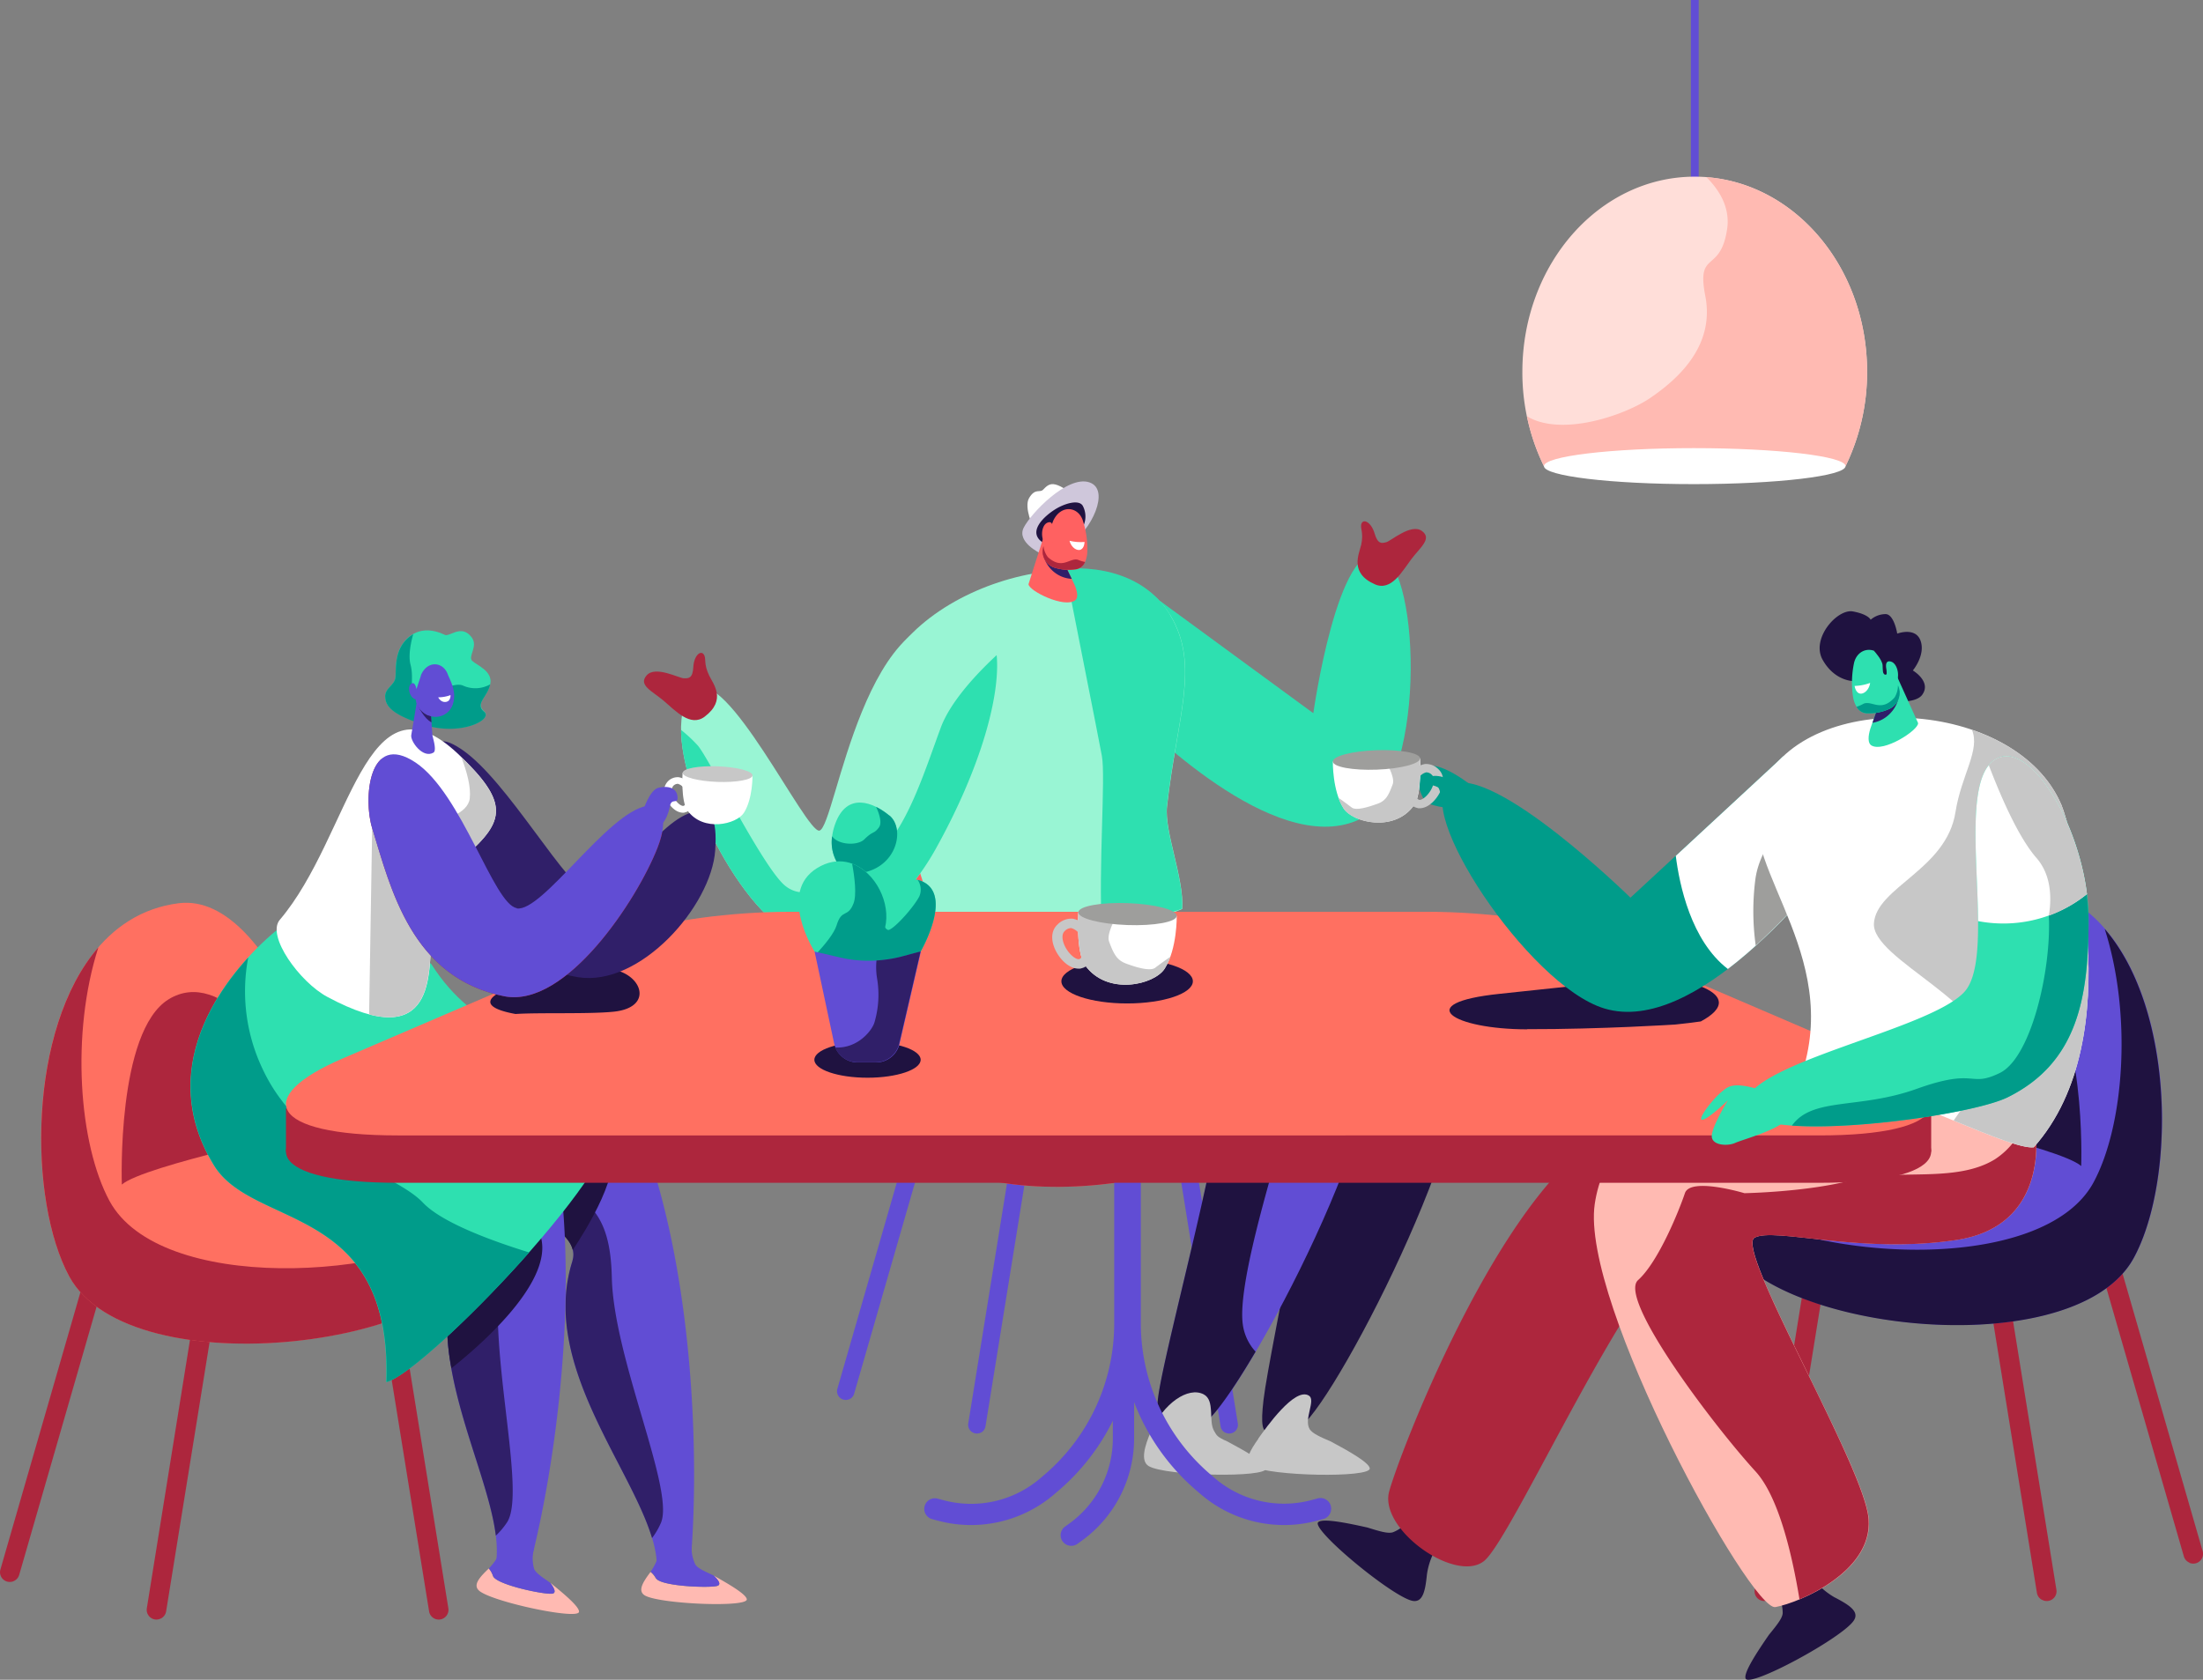
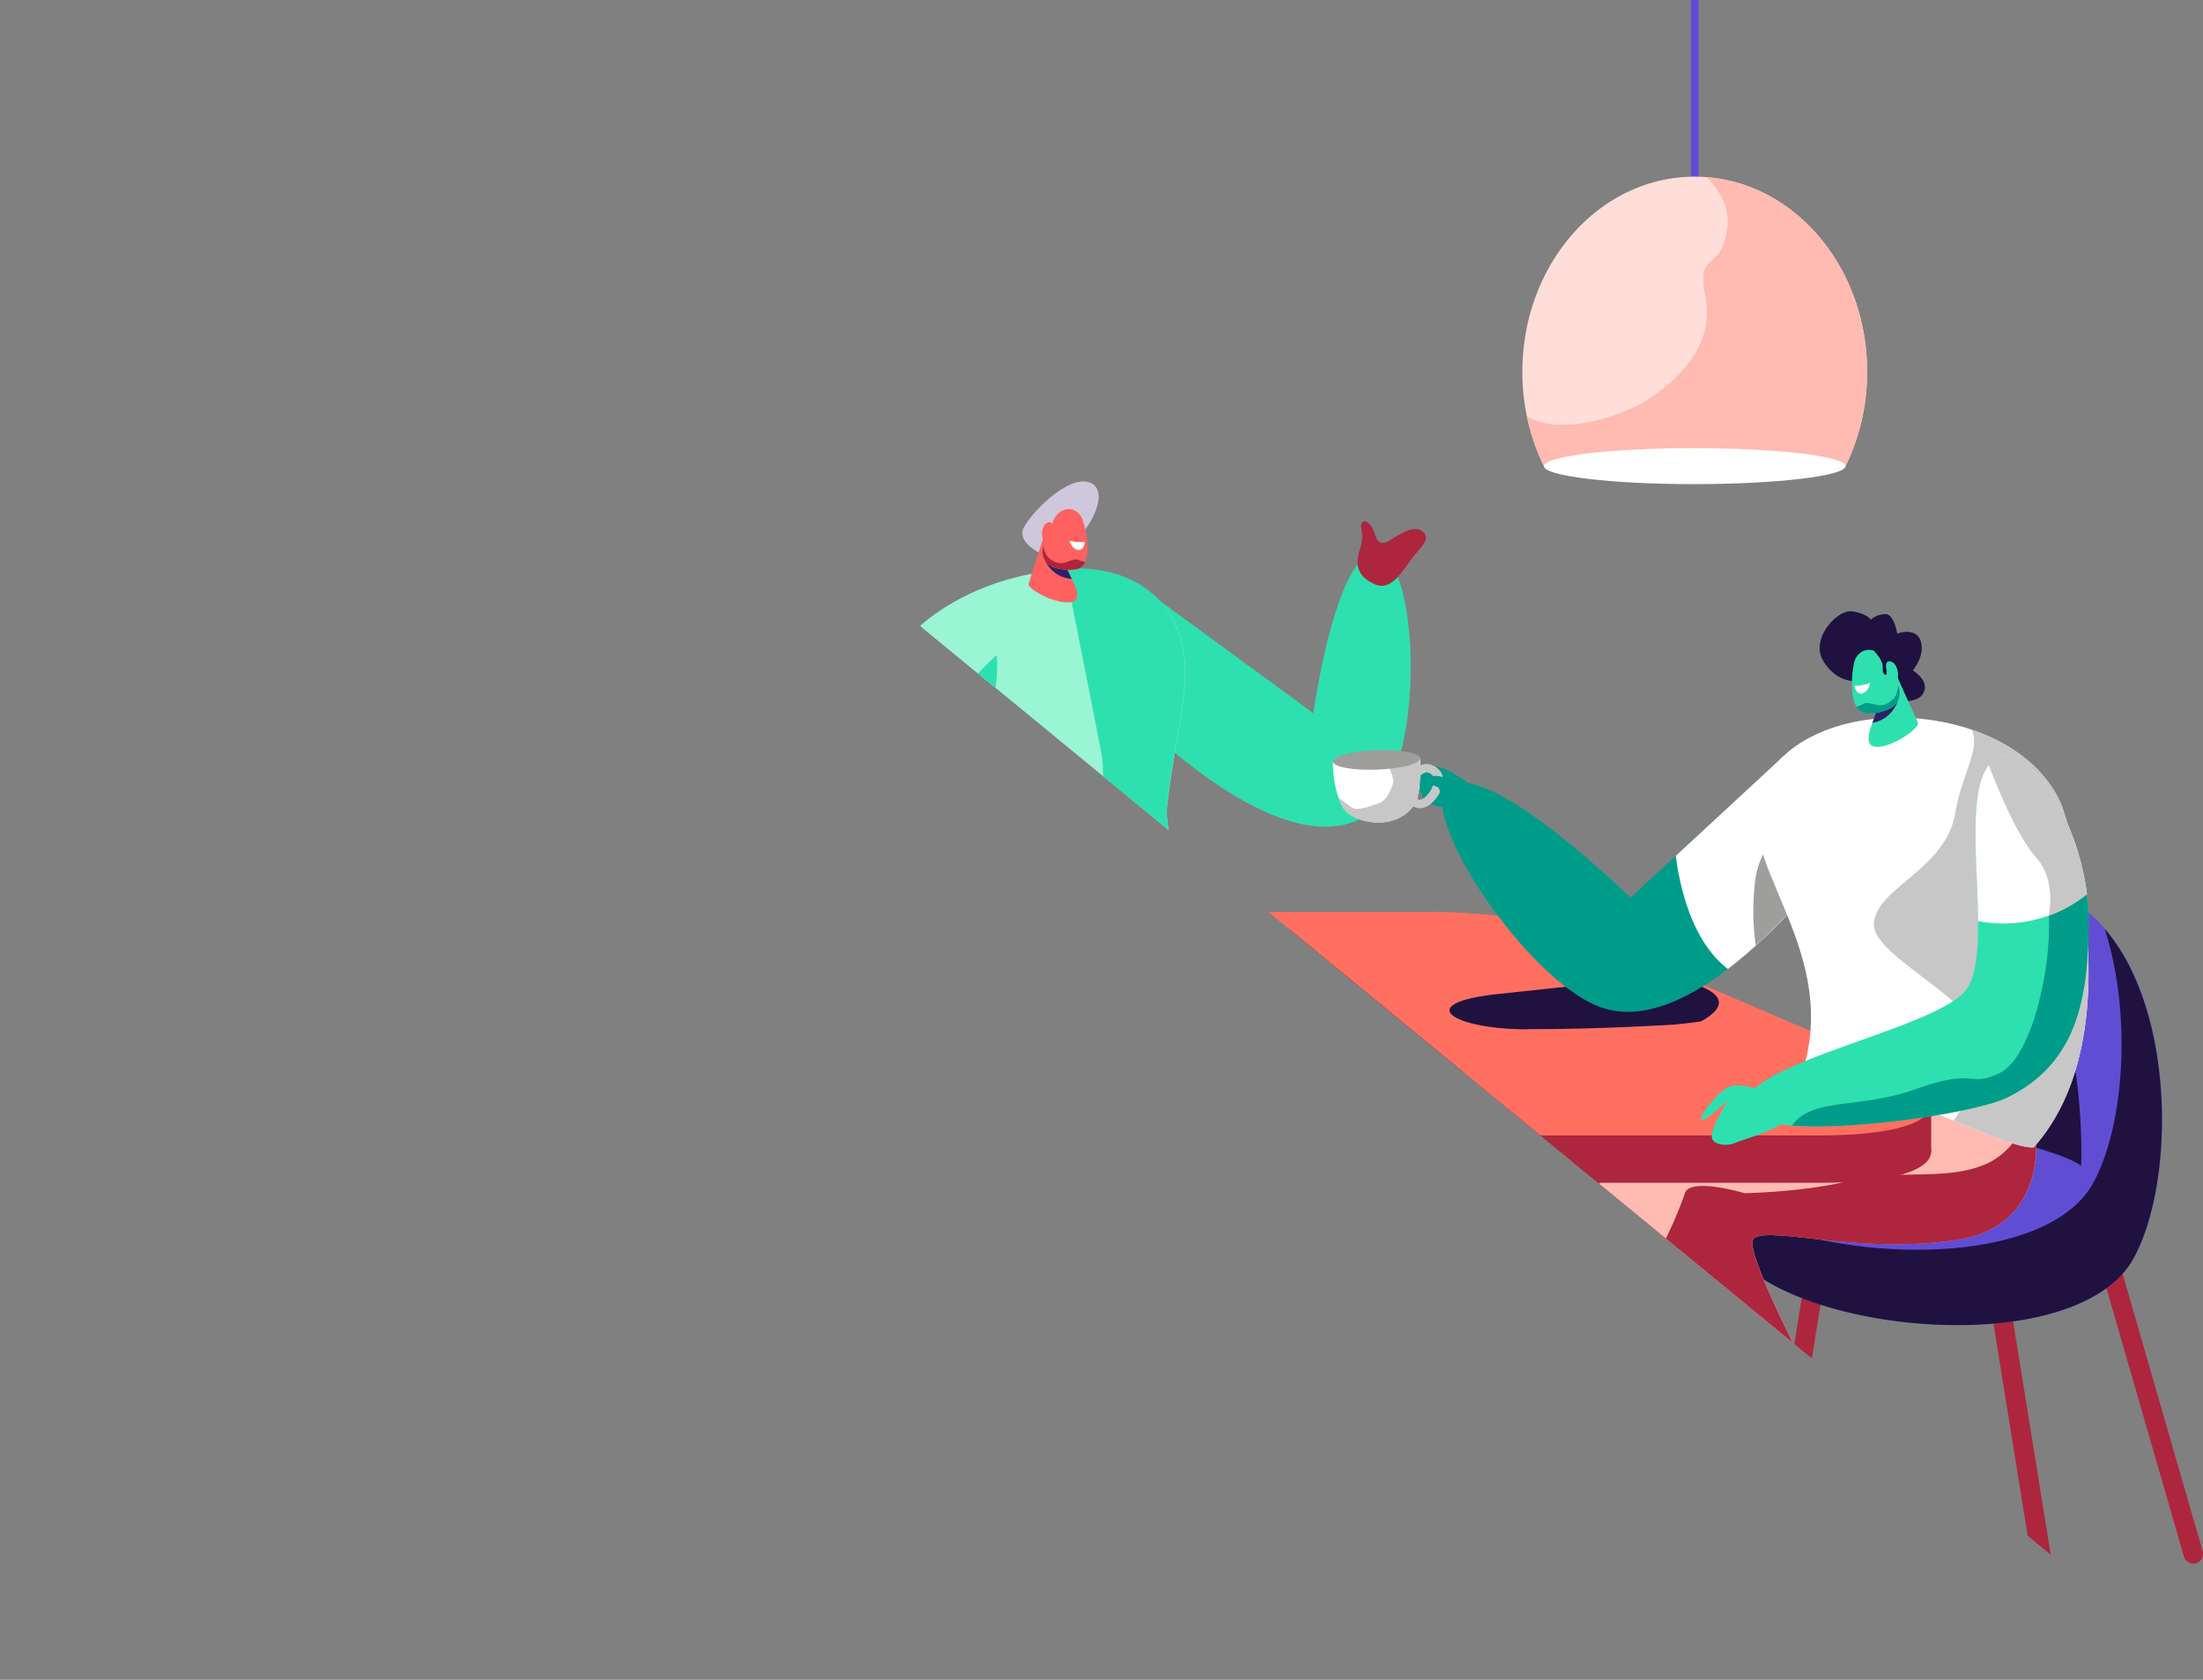
<svg xmlns="http://www.w3.org/2000/svg" width="847" height="646" fill="none">
  <rect width="100%" height="100%" fill="#808080" stroke="none" />
  <g clip-path="url(#clip0)">
    <path d="M252.186 606.941c1.621 3.108 20.307 3.843 23.519 3.003 1.891-.511.285-2.477-1.366-4.023 5.643 3.152 12.622 7.19 12.787 9.141.27 3.258-33.694 1.802-39.217-1.501-2.882-1.756-.675-5.194 2.206-9.006a8.161 8.161 0 012.071 2.552m-62.645-1.051c1.081 3.347 19.361 7.19 22.693 6.845 1.936-.195.69-2.402-.675-4.203 5.042 4.053 11.226 9.201 11.061 11.168-.27 3.242-33.514-3.858-38.392-8.106-2.551-2.207.21-5.239 3.707-8.556a8.354 8.354 0 011.606 2.852z" fill="#FFBAB2" />
    <path d="M705.486 614.387a27.71 27.71 0 01-10.041-9.727l-13.042 7.04a13.886 13.886 0 013.001 8.676c-.135 2.042-2.326 4.684-5.328 8.391-4.427 6.425-9.8 14.531-8.93 16.768 1.501 3.707 37.521-15.807 41.649-22.397 2.191-3.452-2.056-6.004-7.264-8.751" fill="#1F1240" />
    <path d="M266.009 593.462a14.861 14.861 0 001.291 8.135c.856 1.502 3.452 2.612 7.039 4.279 1.651 1.501 3.257 3.512 1.366 4.023-3.212.885-21.898.15-23.518-3.003a8.179 8.179 0 00-2.027-2.476 22.339 22.339 0 003.933-10.763l11.916-.195zm-60.574 1.606a14.869 14.869 0 00-.09 8.241c.585 1.576 3.002 3.167 6.214 5.389 1.365 1.801 2.611 4.008.675 4.203-3.332.345-21.612-3.498-22.693-6.845a8.345 8.345 0 00-1.606-2.852 22.428 22.428 0 005.674-9.953l11.826 1.817z" fill="#614DD4" />
    <path d="M205.135 596.419c.15-.796.315-1.306.315-1.336l-.315 1.336z" fill="#FF7061" />
    <path d="M548.603 605.665a27.389 27.389 0 015.328-12.894l-11.407-9.502a13.906 13.906 0 01-6.979 6.004c-1.951.631-5.223-.405-9.785-1.816-7.639-1.711-17.185-3.678-18.941-2.056-2.926 2.717 28.621 28.836 36.306 30.262 4.022.735 4.877-4.158 5.478-9.983" fill="#1F1240" />
    <path d="M698.162 408.961s-54.631 2.927-91.101 34.255c-36.471 31.328-68.934 115.87-72.956 130.356-4.023 14.486 25.514 35.516 36.485 26.749 10.971-8.766 57.437-114.083 78.809-123.255 21.372-9.172 74.427-49.131 48.763-68.105zm-17.951 206.251a3.673 3.673 0 001.831-2.656l18.371-113.739a3.76 3.76 0 00-5.938-3.601 3.757 3.757 0 00-1.491 2.46L674.628 611.4a3.766 3.766 0 00.689 2.793 3.757 3.757 0 002.463 1.485 3.689 3.689 0 002.446-.466m104.744 0a3.717 3.717 0 01-1.831-2.656l-18.355-113.739a3.797 3.797 0 017.504-1.141L790.643 611.4a3.756 3.756 0 01-1.596 3.672 3.756 3.756 0 01-4.002.14m56.732-14.26a3.698 3.698 0 01-2.146-2.432l-31.938-110.691a3.747 3.747 0 011.311-3.958 3.744 3.744 0 014.158-.304 3.754 3.754 0 011.765 2.266l31.938 110.691a3.754 3.754 0 01-5.088 4.503" fill="#AD263D" />
    <path d="M778.457 340.226c-37.371-4.729-61.31 84.287-61.31 84.287s-61.864 7.235-55.786 46.699c6.078 39.464 135.316 56.126 159.089 12.504 20.397-37.527 15.009-136.27-42.023-143.49" fill="#614DD4" />
    <path d="M809.194 357.203c10.656 33.205 7.504 75.746-4.308 97.572-19.226 35.321-107.595 31.118-143.78 7.295a32.837 32.837 0 00.18 9.202c6.003 39.464 135.316 56.126 159.089 12.504 15.819-29.046 16.074-95.02-11.151-126.528" fill="#1F1240" />
    <path d="M726.812 427.56s64.882 13.51 73.362 20.865c0 0 2.101-58.888-18.01-71.257-20.112-12.369-44.02 18.854-55.336 50.392" fill="#1F1240" />
    <path d="M782.449 433.384s6.859 37.888-30.197 43.457c-37.056 5.569-70.134-5.014-77.684-.841-7.549 4.174 41.258 86.389 43.855 107.269 2.596 20.88-26.385 33.024-35.81 34.781-9.425 1.756-75.042-117.086-69.474-155.004 5.568-37.918 51.029-54.37 94.328-55.421 48.642-1.186 75.042 18.644 75.042 25.759" fill="#FFBAB2" />
    <path d="M782.449 433.384c0-1.366-1.006-3.227-3.002-5.299a29.057 29.057 0 01-12.577 17.833c-15.098 9.187-37.686 3.348-54.901 7.941-17.214 4.594-41.273 5.014-41.273 5.014s-20.787-6.275-22.888 0c-2.101 6.274-10.085 26.314-18.01 33.429-7.924 7.116 29.071 55.976 45.145 73.554 8.75 9.547 13.973 31.313 16.915 49.206 12.007-5.043 28.381-15.836 26.46-31.763-2.522-20.88-51.314-103.095-43.78-107.269 7.534-4.173 40.643 6.41 77.684.841s30.197-43.457 30.197-43.457" fill="#AD263D" />
    <path d="M470.919 550.905a3.342 3.342 0 01-1.636-2.386l-16.404-101.715a3.355 3.355 0 01.517-2.615 3.357 3.357 0 013.617-1.347 3.355 3.355 0 012.5 2.941l16.404 101.67c.066.434.046.878-.06 1.305a3.335 3.335 0 01-1.518 2.063 3.342 3.342 0 01-1.229.445 3.422 3.422 0 01-2.191-.406m-93.652.045a3.352 3.352 0 001.635-2.386l16.405-101.715a3.364 3.364 0 00-5.254-3.082 3.366 3.366 0 00-1.38 2.061l-16.404 101.67a3.356 3.356 0 00.613 2.488 3.35 3.35 0 002.193 1.325 3.425 3.425 0 002.192-.406m-50.774-12.714a3.322 3.322 0 001.906-2.162l28.516-98.967a3.367 3.367 0 00-2.361-4.02 3.36 3.36 0 00-4.108 2.203l-28.516 98.968a3.362 3.362 0 004.503 3.978" fill="#614DD4" />
    <path d="M383.165 305.085c33.409-4.248 54.811 75.34 54.811 75.34s55.306 6.47 49.873 41.746-120.983 50.152-142.205 11.123c-18.235-33.474-13.343-121.829 37.521-128.269" fill="#FF6161" />
    <path d="M355.609 320.246c-9.53 29.677-6.753 67.715 3.858 87.184 17.184 31.523 96.189 27.816 128.532 6.53.33 2.731.279 5.494-.15 8.211-5.433 35.291-120.983 50.152-142.205 11.123-14.153-25.969-14.378-84.947 9.965-113.108" fill="#AD263D" />
    <path d="M429.256 383.142s-57.993 12.099-65.572 18.644c0 0-1.891-52.629 16.104-63.692 17.995-11.063 39.352 16.843 49.528 45.033" fill="#AD263D" />
    <path d="M400.935 371.749s-6.544 36.132 28.801 41.445c35.345 5.314 66.908-4.773 74.097-.795 7.189 3.978-15.714 106.083-18.041 125.972-2.326 19.89 3.302 9.352 12.292 11.078 8.99 1.727 69.835-113.333 64.537-149.464-5.298-36.132-49.813-43.172-91.117-44.178-46.391-1.125-70.539 9.112-70.539 15.912" fill="#1F1240" />
-     <path d="M397.348 203.085s-3.782-7.985-1.696-11.528c2.356-3.978 4.112-1.921 5.373-3.212 1.261-1.291 2.461-2.597 4.743-2.027 2.281.571 6.378 3.002 6.768 5.599.391 2.597-15.188 11.168-15.188 11.168z" fill="#fff" />
    <path d="M399.869 212.723s-9.005-4.264-6.303-9.743c2.701-5.479 16.809-20.294 25.244-17.487 8.435 2.807.315 19.004-6.979 23.207-7.294 4.203-9.906 5.824-12.007 4.023" fill="#CFC7DB" />
-     <path d="M416.754 201.749a8.781 8.781 0 00-.375-7.07c-1.096-2.281-5.238-1.636-9.156.331-3.917 1.966-13.237 9.081-6.243 13.675 4.097 2.702 15.774-6.936 15.774-6.936z" fill="#1F1240" />
    <path d="M445.975 231.081l58.968 43.202s9.365-66.979 25.875-61.065c15.668 5.584 17.92 90.621-9.005 102.285-32.209 13.93-81.706-36.342-88.685-42.751-6.979-6.41 12.862-41.671 12.862-41.671" fill="#2EE0B0" />
    <path d="M454.53 349.473c.84-11.379-6.904-29.722-5.838-39.254 3.842-34.435 12.892-54.475 1.215-73.749-20.771-34.255-99.986-13.51-111.977 27.545-2.162 7.416 12.922 72.398 33.258 120.088 8.855.105 49.348-21.12 83.342-34.525" fill="#99F5D4" />
    <path d="M449.907 236.47c-9.005-14.921-27.015-19.845-45.385-17.263 3.377 2.702 6.303 6.185 7.114 10.403 2.191 11.423 9.83 49.446 12.007 61.11 1.501 8.151-1.366 42.526 0 67.039 9.005-4.714 21.627-4.639 30.827-8.286.84-11.364-6.904-29.722-5.838-39.254 3.842-34.435 12.892-54.475 1.215-73.749" fill="#2EE0B0" />
    <path d="M401.115 206.883l-5.673 17.758c0 2.567 13.957 9.472 18.01 6.17 1.17-.961.795-3.423-.36-6.005l-6.844-14.47-5.133-3.453z" fill="#FF6161" />
    <path d="M407.569 213.233c-2.837-.465-6.724-1.141-6.724-1.141.4 3.06 1.945 5.854 4.322 7.821a11.69 11.69 0 006.889 2.702l-4.487-9.382z" fill="#301F69" />
    <path d="M404.942 200.278l-3.827 9.968a6.515 6.515 0 004.232 8.031 18.012 18.012 0 007.97.705c2.911-.21 4.502-2.912 4.727-6.71a35.264 35.264 0 00-1.695-12.009c-1.756-5.524-8.435-6.349-11.407 0" fill="#FF6161" />
    <path d="M411.201 207.964c1.887.47 3.839.627 5.778.465 0 0 0 2.207-1.396 2.913-1.396.705-3.722-.706-4.382-3.378z" fill="#fff" />
    <path d="M414.397 215.259c-3.211-.81-5.928 3.978-11.466-.96a8.28 8.28 0 01-1.726-4.278l-.09.225a6.515 6.515 0 004.232 8.031 18.012 18.012 0 007.97.705 4.506 4.506 0 003.857-2.852 15.532 15.532 0 01-2.777-.871z" fill="#AD263D" />
    <path d="M404.822 205.322a8.76 8.76 0 01-.09-1.981c0-1.246-.135-3.138-2.056-2.312-2.777 1.201-2.732 7.911.345 8.571 2.296.481 2.071-2.642 1.801-4.278z" fill="#FF6161" />
    <path d="M365.98 371.749s-6.543 36.131 28.801 41.445c35.345 5.314 66.908-4.773 74.112-.795 7.204 3.978-21.177 105.077-23.578 125.071-2.402 19.995 6.979 8.707 15.969 10.433 8.99 1.726 71.605-111.727 66.277-147.858-5.328-36.132-47.592-39.854-88.94-40.86-46.391-1.126-72.641 5.764-72.641 12.564z" fill="#614DD4" />
    <path d="M375.481 238.902c-43.27-13.6-54.031 79.273-60.439 80.534-5.178 1.005-36.02-64.127-47.922-54.13-16.089 13.51 7.714 69.486 29.762 88.565 22.512 19.514 49.002-2.522 62.795-27.245 25.334-45.393 29.791-83.326 15.804-87.724z" fill="#99F5D4" />
    <path d="M272.673 259.827c-2.341-4.848-.946-6.68-2.161-8.241-1.216-1.561-3.707.6-3.948 4.954-.24 4.353-1.756 4.353-3.632 4.323-1.876-.03-10.926-4.954-14.288-1.156-3.361 3.798 2.042 6.004 6.469 9.742 4.428 3.738 10.281 10.313 15.789 6.185 8.6-6.485 3.257-12.685 1.771-15.807zm250.64-50.092c1.156-5.254-.63-6.725.211-8.511.84-1.786 3.737-.27 4.967 3.918 1.231 4.188 2.717 3.843 4.503 3.377 1.786-.465 9.5-7.295 13.642-4.353 4.143 2.942-.6 6.335-4.067 10.943-3.467 4.609-7.654 12.384-13.958 9.607-9.86-4.353-6.078-11.618-5.328-15.011" fill="#AD263D" />
    <path d="M491.946 440.319c3.152-12.324-1.021-46.879-1.021-46.879s-35.345 3.392-54.255 2.417c-13.508-.691-50.834-7.806-70.81-11.784 1.336 11.003 7.249 25.834 28.921 29.091 35.345 5.314 66.908-4.773 74.112-.795 7.204 3.978-21.177 105.152-23.623 125.071-2.447 19.92 6.979 8.707 15.969 10.433 2.911.57 11.466-10.973 21.507-28.055a19.255 19.255 0 01-4.908-10.403c-2.176-15.011 10.911-56.772 14.063-69.051" fill="#1F1240" />
    <path d="M483.766 553.262c3.002-4.173 14.078-20.01 19.511-16.512 2.702 1.741-2.071 9.007.24 12.849 1.021 1.667 4.038 3.003 8.195 4.789 6.574 3.512 14.693 8.046 14.933 10.312.406 3.783-38.706 3.003-45.145-.825-3.362-1.967-.9-6.005 2.326-10.583" fill="#C7C7C7" />
    <path d="M499.705 388.141c-15.008-2.162-34.519 14.245-34.519 14.245a43.008 43.008 0 00-3.002 9.007c2.265-.222 4.55.102 6.664.946 1.05.585 1.336 3.272 1.05 7.505 11.257-4.503 29.762-31.718 29.762-31.718" fill="#301F69" />
    <path d="M442.403 550.77c4.878-11.138 14.453-17.608 20.366-14.545 4.503 2.341 1.726 10.267 4.038 14.11 1.02 1.666.915 2.191 5.088 4.023 6.573 3.512 14.693 8.046 14.933 10.312.405 3.783-38.707 3.003-45.145-.825-3.362-1.967-1.501-7.956.72-13.075z" fill="#C7C7C7" />
    <path d="M361.703 279.852c-6.139 16.512-13.028 39.193-24.614 48.8-11.586 9.608-27.165 20.385-36.305 10.989-9.14-9.397-28.261-48.036-32.494-52.929a56.613 56.613 0 00-6.438-6.005c.21 22.247 18.13 58.543 35.029 73.149 22.513 19.514 49.003-2.522 62.796-27.245 17.349-31.103 24.989-58.978 23.518-74.665-7.339 6.8-17.695 17.683-21.492 27.891" fill="#2EE0B0" />
    <path d="M449.202 388.937a132.146 132.146 0 01-56.732-9.713 42.966 42.966 0 01-19.976-15.866c-4.293 3.287-6.514 6.35-6.514 8.361 0 0-6.543 36.131 28.801 41.445 35.345 5.314 66.908-4.773 74.112-.795l.21.165a148.802 148.802 0 0121.822-19.094c-11.301-7.22-27.135-4.999-41.723-4.503z" fill="#D95E75" />
    <path d="M511.667 579.141a4.11 4.11 0 00-5.013-2.897l-2.401.645a40.949 40.949 0 01-37.356-8.556l-1.741-1.501a76.449 76.449 0 01-26.535-57.897V407.37a4.08 4.08 0 00-4.097-4.068 4.617 4.617 0 00-1.021.12 4.493 4.493 0 00-1.02-.12 4.091 4.091 0 00-2.891 1.185 4.077 4.077 0 00-1.207 2.883v101.55a76.472 76.472 0 01-26.52 57.972l-1.756 1.501a40.92 40.92 0 01-37.34 8.556l-2.417-.645a4.08 4.08 0 00-4.482 5.952 4.082 4.082 0 002.366 1.929l2.416.645a49.159 49.159 0 0044.815-10.282l1.756-1.501a84.712 84.712 0 0020.637-26.66v6.86a40.357 40.357 0 01-16.779 32.694l-1.681 1.216a4.084 4.084 0 004.802 6.605l1.666-1.201a48.545 48.545 0 0020.172-39.314v-14.02a84.555 84.555 0 0023.758 33.82l1.741 1.501a49.187 49.187 0 0044.83 10.282l2.401-.645a4.083 4.083 0 002.897-4.984" fill="#614DD4" />
    <path d="M438.621 433.294V407.37a4.099 4.099 0 00-1.206-2.883 4.086 4.086 0 00-2.891-1.185 4.617 4.617 0 00-1.021.12 4.493 4.493 0 00-1.02-.12 4.088 4.088 0 00-2.891 1.185 4.077 4.077 0 00-1.207 2.883v25.924c3.4.406 6.836.406 10.236 0z" fill="#1F1240" />
    <path d="M651.606 76.678c-.811 0-1.501-1.396-1.501-3.108V-46.892c0-1.711.645-3.107 1.501-3.107.855 0 1.5 1.396 1.5 3.107V73.571c0 1.71-.66 3.107-1.5 3.107z" fill="#614DD4" />
    <path d="M717.853 142.921c0-41.4-29.672-74.98-66.278-74.98-36.605 0-66.262 33.58-66.262 75.055a82.418 82.418 0 008.3 36.342h115.94a82.418 82.418 0 008.3-36.342" fill="#FFDED9" />
    <path d="M656.078 68.137c4.848 4.803 9.215 11.618 7.955 19.994-2.612 17.308-11.872 7.79-8.39 25.669 3.482 17.878-8.405 30.562-21.132 39.224-10.116 6.875-34.309 15.011-47.442 7.055a81.083 81.083 0 006.544 19.184h115.94a82.418 82.418 0 008.3-36.342c0-39.689-27.271-72.157-61.775-74.784z" fill="#FFBAB2" />
    <path d="M709.553 179.263c0 3.813-26.475 6.92-58.308 6.92s-57.632-3.107-57.632-6.92c0-3.813 25.799-6.92 57.632-6.92s58.308 3.092 58.308 6.92z" fill="#fff" />
    <path d="M166.803 622.343a3.71 3.71 0 01-1.831-2.672l-18.37-113.724a3.76 3.76 0 015.938-3.6 3.753 3.753 0 011.491 2.46l18.356 113.723a3.757 3.757 0 01-1.597 3.672 3.753 3.753 0 01-4.002.141m-104.743 0a3.762 3.762 0 001.831-2.672l18.355-113.724a3.794 3.794 0 10-7.504-1.14L56.447 618.53a3.77 3.77 0 003.107 4.278 3.822 3.822 0 002.461-.465M5.238 608.082a3.78 3.78 0 002.146-2.432l31.938-110.706a3.756 3.756 0 00-7.234-2.026L.15 603.624a3.74 3.74 0 002.597 4.623 3.808 3.808 0 002.49-.165z" fill="#AD263D" />
    <path d="M68.633 347.371c37.446-4.743 61.31 84.272 61.31 84.272s61.864 7.25 55.786 46.714c-6.078 39.464-135.316 56.111-159.09 12.504-20.396-37.527-14.933-136.285 42.024-143.49" fill="#FF7061" />
    <path d="M37.821 364.334c-10.656 33.204-7.504 75.745 4.308 97.571 19.225 35.306 107.595 31.118 143.78 7.296.372 3.06.311 6.158-.18 9.201-6.003 39.464-135.316 56.111-159.09 12.504-15.788-29.091-16.043-95.139 11.182-126.572z" fill="#AD263D" />
    <path d="M120.202 434.69s-64.881 13.51-73.36 20.865c0 0-2.102-58.888 18.01-71.257 20.11-12.369 44.019 18.839 55.335 50.392" fill="#AD263D" />
    <path d="M218.643 419.394c15.668 7.505 27.765 15.626 30.662 24.243 17.635 52.343 19.226 117.896 16.509 153.382-.435 5.674-12.967 8.196-13.342 3.273-2.162-28.521-46.121-72.263-32.359-115.345 2.297-7.175-5.718-13.51-17.665-18.644a217.46 217.46 0 0016.195-46.909z" fill="#614DD4" />
    <path d="M220.053 484.947c2.297-7.175-5.718-13.51-17.665-18.644 2.252-4.638 4.218-9.201 6.004-13.6 17.214 7.746 26.28 13.15 26.835 38.519.675 31.328 24.344 81.9 18.865 94.479a28.167 28.167 0 01-3.391 5.809c-8.465-28.266-43.015-67.7-30.603-106.578" fill="#301F69" />
    <path d="M220.218 480.684c4.323-6.425 20.517-31.808 13.718-41.295-5.718-7.956-22.092 12.909-30.497 24.708-.345.735-.69 1.501-1.051 2.206 9.516 4.158 16.51 9.007 17.83 14.381z" fill="#1F1240" />
    <path d="M187.965 415.566c14.198 9.983 24.749 20.04 26.16 29.001 8.585 54.55-.87 119.443-9.53 153.968-1.381 5.524-14.183 5.915-13.718 1.006 2.657-28.431-33.304-78.943-12.487-119.112 3.467-6.695-3.392-14.201-14.288-21.331a218.017 218.017 0 0023.863-43.532z" fill="#614DD4" />
    <path d="M178.375 480.429c3.467-6.695-3.377-14.201-14.288-21.331a204.045 204.045 0 008.179-12.414c15.654 10.508 23.699 17.353 19.977 42.436-4.593 31.013 10.22 84.812 2.716 96.311a28.58 28.58 0 01-4.322 5.148c-3.602-29.271-31.023-73.914-12.262-110.15z" fill="#301F69" />
    <path d="M208.137 476.361c-3.002-13.36-21.552 3.948-34.805 18.553a82.45 82.45 0 00.255 31.268c9.906-7.836 38.587-32.258 34.52-49.821" fill="#1F1240" />
    <path d="M105.809 358.239c7.069-5.929 21.658-18.448 60.034 12.534 17.335 27.305 37.881 24.768 69.444 57.928 8.585 15.987-72.506 99.763-86.794 102.795 2.312-68.945-51.148-58.618-66.277-83.356-24.133-39.479 6.139-75.28 23.533-89.901" fill="#2EE0B0" />
    <path d="M244.742 341.982c-4.502-12.084-32.373 17.878-40.267 26.705a41.553 41.553 0 0017.785 7.13c1.578.25 3.175.35 4.772.3 8.015-8.241 21.432-24.017 17.71-34.135z" fill="#301F69" />
    <path d="M162.646 462.55c-11.466-12.113-46.376-18.793-61.654-51.382a69.451 69.451 0 01-5.553-42.932c-16.24 17.788-32.884 47.615-13.163 79.904 15.129 24.738 68.589 14.411 66.277 83.356 7.505-1.591 33.274-25.309 54.916-49.836-13.192-4.053-33.349-11.229-40.823-19.11z" fill="#009C8A" />
    <path d="M131.729 425.308l112.188-48.185c11.106-4.774 37.266-8.226 59.613-8.226h245.388c22.347 0 48.507 3.452 59.613 8.211l112.188 48.2c34.429 14.786 28.516 29.572-21.252 29.572H152.981c-49.783 0-55.682-14.786-21.252-29.572z" fill="#AD263D" />
    <path d="M742.496 426.284H109.952v16.647h632.544v-16.647z" fill="#AD263D" />
    <path d="M131.729 407.07l112.188-48.185c11.106-4.759 37.266-8.226 59.613-8.226h245.388c22.347 0 48.507 3.467 59.613 8.226l112.188 48.185c34.429 14.786 28.516 29.587-21.252 29.587H152.981c-49.783 0-55.682-14.801-21.252-29.587z" fill="#FF7061" />
    <path d="M587.189 395.857c-28.516 0-44.905-10.088-10.581-13.66 19.511-2.012 44.935-5.014 64.236-6.26 12.412 2.222 19.691 5.404 20.006 9.382.196 2.447-2.266 4.999-6.933 7.505-2.882.406-6.124.811-9.786 1.186 0 0-28.396 1.847-56.942 1.787" fill="#1F1240" />
    <path d="M564.542 301.197s-9.681-7.505-15.009-6.62c-5.328.886-3.362 5.269-3.887 7.071-.525 1.801 2.026 6.304 2.446 6.83.421.525 9.006 3.482 12.007 1.396 3.002-2.087 4.398-8.677 4.398-8.677" fill="#009C8A" />
    <path d="M685.629 290.855l-58.758 54.37s-52.529-51.533-69.143-43.442c-15.639 7.685 29.611 77.141 59.118 86.058 35.21 10.658 80.7-47.63 87.199-55.151 6.498-7.52-18.416-41.835-18.416-41.835z" fill="#009C8A" />
    <path d="M543.635 309.739c3.242-4.504 2.341-18.104 2.341-18.104l-33.529 1.231s-.21 11.243 4.143 18.013c3.497 5.449 19.511 9.352 27.015-1.14" fill="#fff" />
    <path d="M545.976 291.635l-13.507.496c2.026 3.572 3.722 7.505 3.001 9.442-1.576 4.278-2.626 6.364-5.778 7.505-3.152 1.141-8.164 2.807-9.95 1.501-1.366-1.036-4.008-3.002-5.163-3.768a20.925 20.925 0 001.966 4.098c3.497 5.449 19.511 9.352 27.015-1.14 3.242-4.504 2.341-18.104 2.341-18.104" fill="#C7C7C7" />
    <path d="M512.447 292.866c.075 2.072 7.64 3.468 16.9 3.123 9.26-.346 16.704-2.297 16.629-4.354-.075-2.056-7.654-3.452-16.899-3.122-9.246.33-16.705 2.297-16.63 4.353z" fill="#9E9E9C" />
    <path d="M545.091 310.804c.423.061.852.061 1.276 0 3.376-.315 6.528-3.993 7.774-7.28 1.246-3.287.795-5.869-1.036-7.626a6.598 6.598 0 00-5.253-2.071 8.171 8.171 0 00-5.508 3.768 1.5 1.5 0 00.691 2.206 1.83 1.83 0 002.386-.555 4.893 4.893 0 012.927-2.222 2.997 2.997 0 012.251 1.066c.855.811.945 2.417.225 4.293-1.066 2.822-3.482 5.089-4.908 5.224-.21 0-.585 0-1.065-.6a1.895 1.895 0 00-2.432-.496 1.496 1.496 0 00-.748 1.001 1.496 1.496 0 00.268 1.221 4.882 4.882 0 003.152 2.026" fill="#C7C7C7" />
    <path d="M232.375 372.56c13.823 0 20.232 14.77 3.602 16.512-9.425.975-28.411.285-37.761.885-6.003-1.08-9.545-2.612-9.695-4.503-.09-1.186 1.095-2.432 3.362-3.663a105.2 105.2 0 014.742-.585s21.912-8.631 35.75-8.601" fill="#1F1240" />
    <path d="M685.63 290.855l-41.334 38.278c1.396 11.153 5.869 32.649 20.037 43.532 19.796-15.086 36.02-35.681 39.712-39.96 6.499-7.505-18.415-41.835-18.415-41.835" fill="#fff" />
-     <path d="M227.107 343.784c-8.885-1.396-31.803-43.667-49.708-55.646-18.205-12.159-5.478 15.281-1.981 26.554 7.069 22.742 15.354 56.111 46.842 61.125 23.833 3.798 51.253-27.35 52.724-48.831.856-12.639-1.816-15.911-7.219-15.011-15.218 2.552-30.812 33.37-40.658 31.809z" fill="#301F69" />
    <path d="M703.144 333.756l-4.082-21.541a78.919 78.919 0 00-3.002-5.223c-4.937 3.857-19.135 16.121-21.161 31.147a95.886 95.886 0 00.135 25.519 290.11 290.11 0 0028.035-29.902" fill="#9E9E9C" />
    <path d="M693.674 409.967c13.267-47.33-28.891-80.294-16.329-107.689 17.5-38.173 97.825-33.94 115.249 7.341 3.152 7.505 27.166 89.06-10.655 131.601-9.201 1.156-51.239-21.271-88.265-31.253z" fill="#fff" />
    <path d="M712.42 261.914s-7.084 0-11.662-8.181c-4.577-8.181 5.658-19.71 11.662-18.584 6.003 1.126 6.798 3.182 6.798 3.182a8.899 8.899 0 015.719-2.161c3.317 0 4.502 7.505 4.502 7.505s7.114-2.702 9.005 2.822c1.891 5.524-3.001 11.349-3.001 11.349s7.339 4.323 3.557 9.411c-3.783 5.089-23.414 2.147-26.625-5.328" fill="#1F1240" />
    <path d="M792.594 309.619c-5.898-13.976-19-23.703-34.444-28.972 3.317 7.821-4.067 17.368-6.318 31.674-3.467 22.186-30.438 28.851-31.353 42.781-.916 13.93 46.346 31.253 43.044 52.463-.87 5.644-5.748 14.066-12.412 23.387 14.919 6.14 26.505 10.808 30.827 10.268 37.837-42.541 13.808-124.141 10.656-131.601z" fill="#C7C7C7" />
    <path d="M729.424 260.277l8.03 17.788c.3 2.672-13.373 11.529-18.011 8.572-1.335-.871-1.245-3.468-.36-6.35l5.418-15.807 4.923-4.203z" fill="#2EE0B0" />
    <path d="M723.466 267.663c2.896-.826 6.859-1.997 6.859-1.997a12.777 12.777 0 01-3.557 8.662 12.215 12.215 0 01-6.844 3.647l3.542-10.312z" fill="#301F69" />
    <path d="M724.636 253.868l5.193 9.907a6.814 6.814 0 01-3.452 8.871 18.913 18.913 0 01-8.209 1.697c-3.002.135-5.088-2.492-5.733-6.425a36.757 36.757 0 01.33-12.639c1.155-6.005 8.014-7.626 11.871-1.411z" fill="#2EE0B0" />
    <path d="M719.053 262.619a18.556 18.556 0 01-6.003 1.171s.285 2.297 1.801 2.867c1.516.57 3.797-1.186 4.172-4.038" fill="#fff" />
    <path d="M716.592 270.59c3.257-1.216 6.649 3.437 11.841-2.372a8.76 8.76 0 001.276-4.653l.12.21a6.814 6.814 0 01-3.452 8.871 18.977 18.977 0 01-8.209 1.697 4.812 4.812 0 01-2.539-.635 4.811 4.811 0 01-1.829-1.872 16.264 16.264 0 002.792-1.246z" fill="#009C8A" />
    <path d="M720.479 250.265s3.227 3.468 3.332 5.599c.105 2.132 0 3.002.765 3.528.766.525 2.552-1.501 2.131-3.663-.42-2.162-2.206-7.505-6.228-5.464z" fill="#1F1240" />
    <path d="M725.372 259.167a9.721 9.721 0 00-.15-2.072c-.21-1.291-.225-3.272 1.861-2.642 3.001.916 3.812 7.896.675 9.007-2.326.78-2.461-2.507-2.386-4.248m42.954 32.258c-18.746 7.716.555 75.34-13.132 90.066-13.688 14.726-82.727 27.02-84.408 43.232-1.681 16.212 84.513 5.374 101.082-2.807 27.105-13.36 31.142-38.774 31.142-68.42 0-30.923-20.471-67.955-34.684-62.116" fill="#2EE0B0" />
    <path d="M792.88 312.32c-2.642 11.184-5.734 27.426-5.148 39.81 1.005 21.015-6.829 54.655-18.851 60.509-12.022 5.854-8.66-2.237-31.998 6.124-22.242 7.971-40.012 3.003-47.937 14.126 25.845 1.801 71.35-5.164 82.922-10.868 27.105-13.375 31.142-38.774 31.142-68.435a97.714 97.714 0 00-10.13-41.266z" fill="#009C8A" />
    <path d="M682.118 421.661a23.4 23.4 0 00-4.908-2.342c-3.437-1.201-9.681-2.927-12.922-1.141-4.623 2.552-12.007 12.489-9.861 12.474 2.146-.015 9.921-7.505 9.921-7.505s-6.349 10.342-6.214 13.885c.135 3.543 6.169 3.813 9.005 2.507 2.837-1.306 17.245-5.104 20.231-9.562 2.042-3.002-2.251-6.485-5.192-8.376" fill="#2EE0B0" />
    <path d="M559.063 301.272c-1.32-1.726-6.948-4.143-10.505-2.101-3.558 2.041 2.161 2.432 4.202 3.542 1.501.841.57 7.011 4.502 6.32 2.552-.435 4.188-4.728 1.861-7.761" fill="#009C8A" />
    <path d="M768.326 291.47c-12.637 5.209-7.985 37.648-7.804 62.761a51.276 51.276 0 0022.073-.58 51.306 51.306 0 0019.785-9.807c-3.542-28.386-21.312-57.613-34.054-52.374z" fill="#fff" />
    <path d="M768.326 291.47a9.34 9.34 0 00-3.677 2.822c4.502 11.754 11.301 27.606 18.295 35.621 5.508 6.29 6.004 14.831 4.788 22.217a49.951 49.951 0 0014.648-8.286c-3.542-28.386-21.312-57.613-34.054-52.374z" fill="#C7C7C7" />
    <path d="M458.627 377.378c0 4.699-11.316 8.526-25.274 8.526s-25.274-3.827-25.274-8.526c0-4.698 11.316-8.541 25.274-8.541s25.274 3.828 25.274 8.541z" fill="#1F1240" />
    <path d="M417.234 371.284c-3.677-5.074-2.642-20.445-2.642-20.445l37.837 1.396s.225 12.684-4.668 20.325c-3.962 6.154-21.987 10.507-30.527-1.276z" fill="#fff" />
    <path d="M414.592 350.839l15.189.555c-2.281 4.038-4.202 8.406-3.377 10.658 1.771 4.833 3.002 7.19 6.499 8.496s9.23 3.152 11.241 1.636c1.501-1.17 4.503-3.317 5.838-4.248a23.87 23.87 0 01-2.221 4.624c-3.962 6.154-21.987 10.507-30.527-1.276-3.677-5.074-2.642-20.445-2.642-20.445z" fill="#C7C7C7" />
    <path d="M452.429 352.235c-.09 2.326-8.63 3.903-19.076 3.512-10.446-.39-18.851-2.582-18.76-4.908.09-2.327 8.629-3.903 19.075-3.513 10.446.39 18.851 2.582 18.761 4.909z" fill="#9E9E9C" />
    <path d="M415.583 372.485a5.801 5.801 0 01-1.501 0c-3.812-.361-7.369-4.504-8.78-8.226-1.321-3.483-.885-6.62 1.171-8.587a7.375 7.375 0 015.928-2.356 9.16 9.16 0 016.214 4.263 1.772 1.772 0 01-.766 2.476 2.035 2.035 0 01-2.686-.63 5.677 5.677 0 00-3.317-2.507 3.526 3.526 0 00-2.552 1.216c-.96.916-1.05 2.732-.255 4.849 1.216 3.182 3.932 5.734 5.553 5.899.241 0 .661 0 1.201-.676a2.135 2.135 0 012.747-.57 1.716 1.716 0 01.823 1.853c-.052.237-.154.46-.298.654a5.46 5.46 0 01-3.542 2.297" fill="#C7C7C7" />
    <path d="M325.458 335.948s-8.93-6.23-4.383-18.989c4.548-12.759 14.918-8.271 20.862-3.288 6.979 5.84 1.906 23.853-16.509 22.277" fill="#2EE0B0" />
    <path d="M341.937 313.671a26.178 26.178 0 00-5.103-3.377c1.036 2.222 2.491 6.094 1.066 7.956-2.072 2.687-2.117 1.111-5.538 4.503-2.537 2.582-10.071 2.282-12.427-1.156a15.342 15.342 0 005.523 14.276c18.385 1.576 23.458-16.437 16.509-22.277" fill="#009C8A" />
    <path d="M313.196 365.955s-14.454-22.667 1.005-32.139c15.459-9.472 29.462 9.292 26.01 22.922-3.452 13.63-5.704 19.409-12.367 18.344-6.664-1.066-14.784-9.187-14.784-9.187" fill="#2EE0B0" />
    <path d="M336.459 362.247s.96-27.725 16.179-23.942c15.218 3.782 1.32 27.65 1.32 27.65s-6.558 5.344-11.781 6.71c-5.223 1.366-8.495 4.068-5.718-10.418z" fill="#2EE0B0" />
    <path d="M327.619 332.15c.945 5.104 1.831 12.009.525 15.326-2.221 5.689-4.503 1.802-6.499 8.406-.93 3.003-4.307 7.161-7.699 10.853 2.236 2.072 8.585 7.506 13.958 8.407 6.664 1.065 9.005-4.669 12.367-18.344 2.341-9.457-3.647-21.316-12.652-24.648z" fill="#009C8A" />
    <path d="M352.803 338.365a6.517 6.517 0 011.164 3.129 6.518 6.518 0 01-.534 3.295c-2.221 4.188-9.005 11.769-11.571 12.79-1.336.54-2.747-2.807-3.782-6.125a56.396 56.396 0 00-1.621 10.793c-2.777 14.486.495 11.799 5.718 10.418 5.223-1.381 11.781-6.71 11.781-6.71s13.778-23.673-1.155-27.59z" fill="#009C8A" />
    <path d="M353.973 407.565c0 3.813-9.155 6.905-20.441 6.905s-20.427-3.092-20.427-6.905 9.156-6.89 20.427-6.89c11.271 0 20.441 3.092 20.441 6.89z" fill="#1F1240" />
    <path d="M313.196 365.955l7.504 35.291a9.29 9.29 0 009.095 7.355h7.054a9.276 9.276 0 009.005-7.175l8.209-35.471-7.354 1.921a49.857 49.857 0 01-23.803.33l-9.71-2.251z" fill="#614DD4" />
    <path d="M346.604 367.876a49.68 49.68 0 01-9.62 1.501 26.783 26.783 0 00.225 6.875c.952 5.6.624 11.343-.96 16.798-.721 2.882-6.229 10.282-15.159 9.787a9.265 9.265 0 008.57 5.704h7.054a9.276 9.276 0 009.005-7.175l8.21-35.471-7.325 1.981z" fill="#301F69" />
    <path d="M171.006 244.156c.69.33 1.726-.166 3.002-.661 2.131-.871 4.862-1.726 7.384 1.681 2.521 3.408-1.621 7.326.195 9.007s7.834 3.903 6.934 8.751c-.901 4.849-6.004 7.506-2.387 10.643 3.617 3.137-8.749 9.367-22.437 5.224-13.688-4.143-15.459-7.626-15.594-10.868-.135-3.242 3.662-4.503 3.917-7.34.255-2.837-.21-7.641 2.086-11.859 2.027-3.738 7.505-9.082 16.885-4.608" fill="#2EE0B0" />
    <path d="M152.035 260.668c.27-2.837-.21-7.626 2.087-11.859a12.513 12.513 0 014.742-4.894c-.825 2.912-1.981 8.151-1.02 11.724 1.41 5.209-.661 9.787 1.921 12.009 1.275 1.066 4.742-.451 8.449-1.982s7.805-3.092 10.011-1.906a11.62 11.62 0 0010.236-.571c-.976 4.774-6.004 7.506-2.357 10.508 3.647 3.002-8.749 9.367-22.437 5.224-13.688-4.143-15.429-7.746-15.564-10.988-.135-3.242 3.662-4.503 3.917-7.34" fill="#009C8A" />
    <path d="M165.903 360.956c2.386-21.015 4.983-24.633 13.252-31.958 15.099-13.375 16.66-20.4-3.001-39.029-35.9-33.805-41.108 31.463-68.574 63.767-5.283 6.184 7.745 24.017 18.25 29.632 42.579 22.891 38.752-10.298 40.133-22.427" fill="#fff" />
    <path d="M177.354 291.17c2.177 5.644 3.752 11.498 3.257 15.882-1.336 11.753-37.521 11.498-37.521 11.498l-1.171 71.588c25.38 6.664 22.798-18.869 24.014-29.182 2.386-21.015 4.983-24.633 13.252-31.958 14.769-13.075 16.51-20.1-1.801-37.828" fill="#C7C7C7" />
    <path d="M160.455 268.774l-2.341 13.96c-.375 2.297 4.412 9.081 8.51 6.725 1.185-.691.285-4.068-.361-6.605l-.9-12.444-4.908-1.636z" fill="#614DD4" />
    <path d="M165.903 277.795c-2.866-1.381-5.193-6.349-5.193-6.349l4.788.735.405 5.614z" fill="#301F69" />
    <path d="M161.836 259.812l-1.726 5.239a8.103 8.103 0 004.893 10.192 6.98 6.98 0 005.866-.448 6.987 6.987 0 003.439-4.775c1.201-4.324-1.351-8.602-2.176-10.763-1.876-4.924-7.985-5.329-10.356.555" fill="#614DD4" />
    <path d="M160.455 265.546a6.516 6.516 0 01-.54-1.351c-.271-.87-.871-2.116-1.982-1.081-1.62 1.502 0 6.11 2.342 5.81 1.696-.225.765-2.312.18-3.378z" fill="#614DD4" />
    <path d="M168.469 268.173c1.62-.001 3.226-.29 4.743-.855a3.003 3.003 0 01-.675 2.116c-.946.841-2.882.886-4.068-1.261z" fill="#fff" />
    <path d="M165.738 275.453z" fill="#001721" />
    <path d="M174.428 269.779a10.946 10.946 0 01-2.717 3.093 9.293 9.293 0 01-4.232.84 9.121 9.121 0 01-1.666-.135 10.14 10.14 0 01-5.733-3.738 7.81 7.81 0 004.622 5.284h.556l.435.12a7.394 7.394 0 001.801.226 7.044 7.044 0 006.769-5.66v-.24" fill="#614DD4" />
-     <path d="M247.774 325.38c-6.289 4.864-28.366 29.377-32.418 35.576-4.053 6.2-18.596 13.855-28.516 3.978-9.921-9.877-17.05-6.83-24.194-16.992-7.144-10.163-3.887-18.254-4.502-26.33-.616-8.076-7.73-10.853-9.981-16.512-1.501-3.858-1.501-9.832-1.411-13.285-5.838 4.924-6.003 19.23-3.602 26.795 7.054 22.742 15.009 57.582 50.864 64.547 23.698 4.504 50.923-37.047 58.773-57.041a38.027 38.027 0 001.831-6.005c-1.711 1.501-4.023 3.333-6.799 5.494" fill="#AD263D" />
    <path d="M198.682 349.233c-8.885-1.396-21.012-44.013-38.917-55.991-18.19-12.159-20.157 14.095-16.66 25.368 7.054 22.742 15.009 57.582 50.864 64.547 23.698 4.504 50.923-37.047 58.773-57.041 4.652-11.904 1.411-17.098-3.992-16.197-15.219 2.552-40.223 40.98-50.068 39.434" fill="#614DD4" />
    <path d="M264.313 311.705c-2.611-3.618-1.876-14.531-1.876-14.531l26.88.991s.165 9.007-3.317 14.441c-2.806 4.383-15.608 7.505-21.687-.901z" fill="#fff" />
    <path d="M289.317 298.195c0 1.651-6.123 2.777-13.507 2.507-7.385-.27-13.388-1.846-13.328-3.498.06-1.651 6.124-2.777 13.508-2.491 7.384.285 13.387 1.831 13.327 3.482z" fill="#C7C7C7" />
    <path d="M263.142 312.516a3.87 3.87 0 01-1.02 0c-2.717-.256-5.238-3.213-6.244-5.84a5.464 5.464 0 01.841-6.109 5.23 5.23 0 011.911-1.312 5.229 5.229 0 012.291-.354 6.507 6.507 0 014.503 3.002 1.263 1.263 0 01-.556 1.771 1.5 1.5 0 01-1.906-.45 4.006 4.006 0 00-2.356-1.786 2.45 2.45 0 00-1.801.855 3.23 3.23 0 00-.195 3.453c.87 2.266 2.791 4.083 3.947 4.188.165 0 .465 0 .856-.481a1.504 1.504 0 011.951-.405 1.211 1.211 0 01.591.808 1.215 1.215 0 01-.216.978 3.89 3.89 0 01-2.521 1.622" fill="#fff" />
    <path d="M247.159 312.035s2.506-8.241 6.003-9.081c3.497-.841 7.354-.135 7.354 3.978 0 2.251-2.311 0-2.897 2.897-.585 2.897-2.266 9.216-7.504 8.691-5.238-.525-3.001-6.485-3.001-6.485" fill="#614DD4" />
  </g>
  <defs>
    <clipPath id="clip0">
-       <path fill="#fff" transform="translate(0 -50)" d="M0 0h847v696H0z" />
+       <path fill="#fff" transform="translate(0 -50)" d="M0 0h847v696z" />
    </clipPath>
  </defs>
</svg>